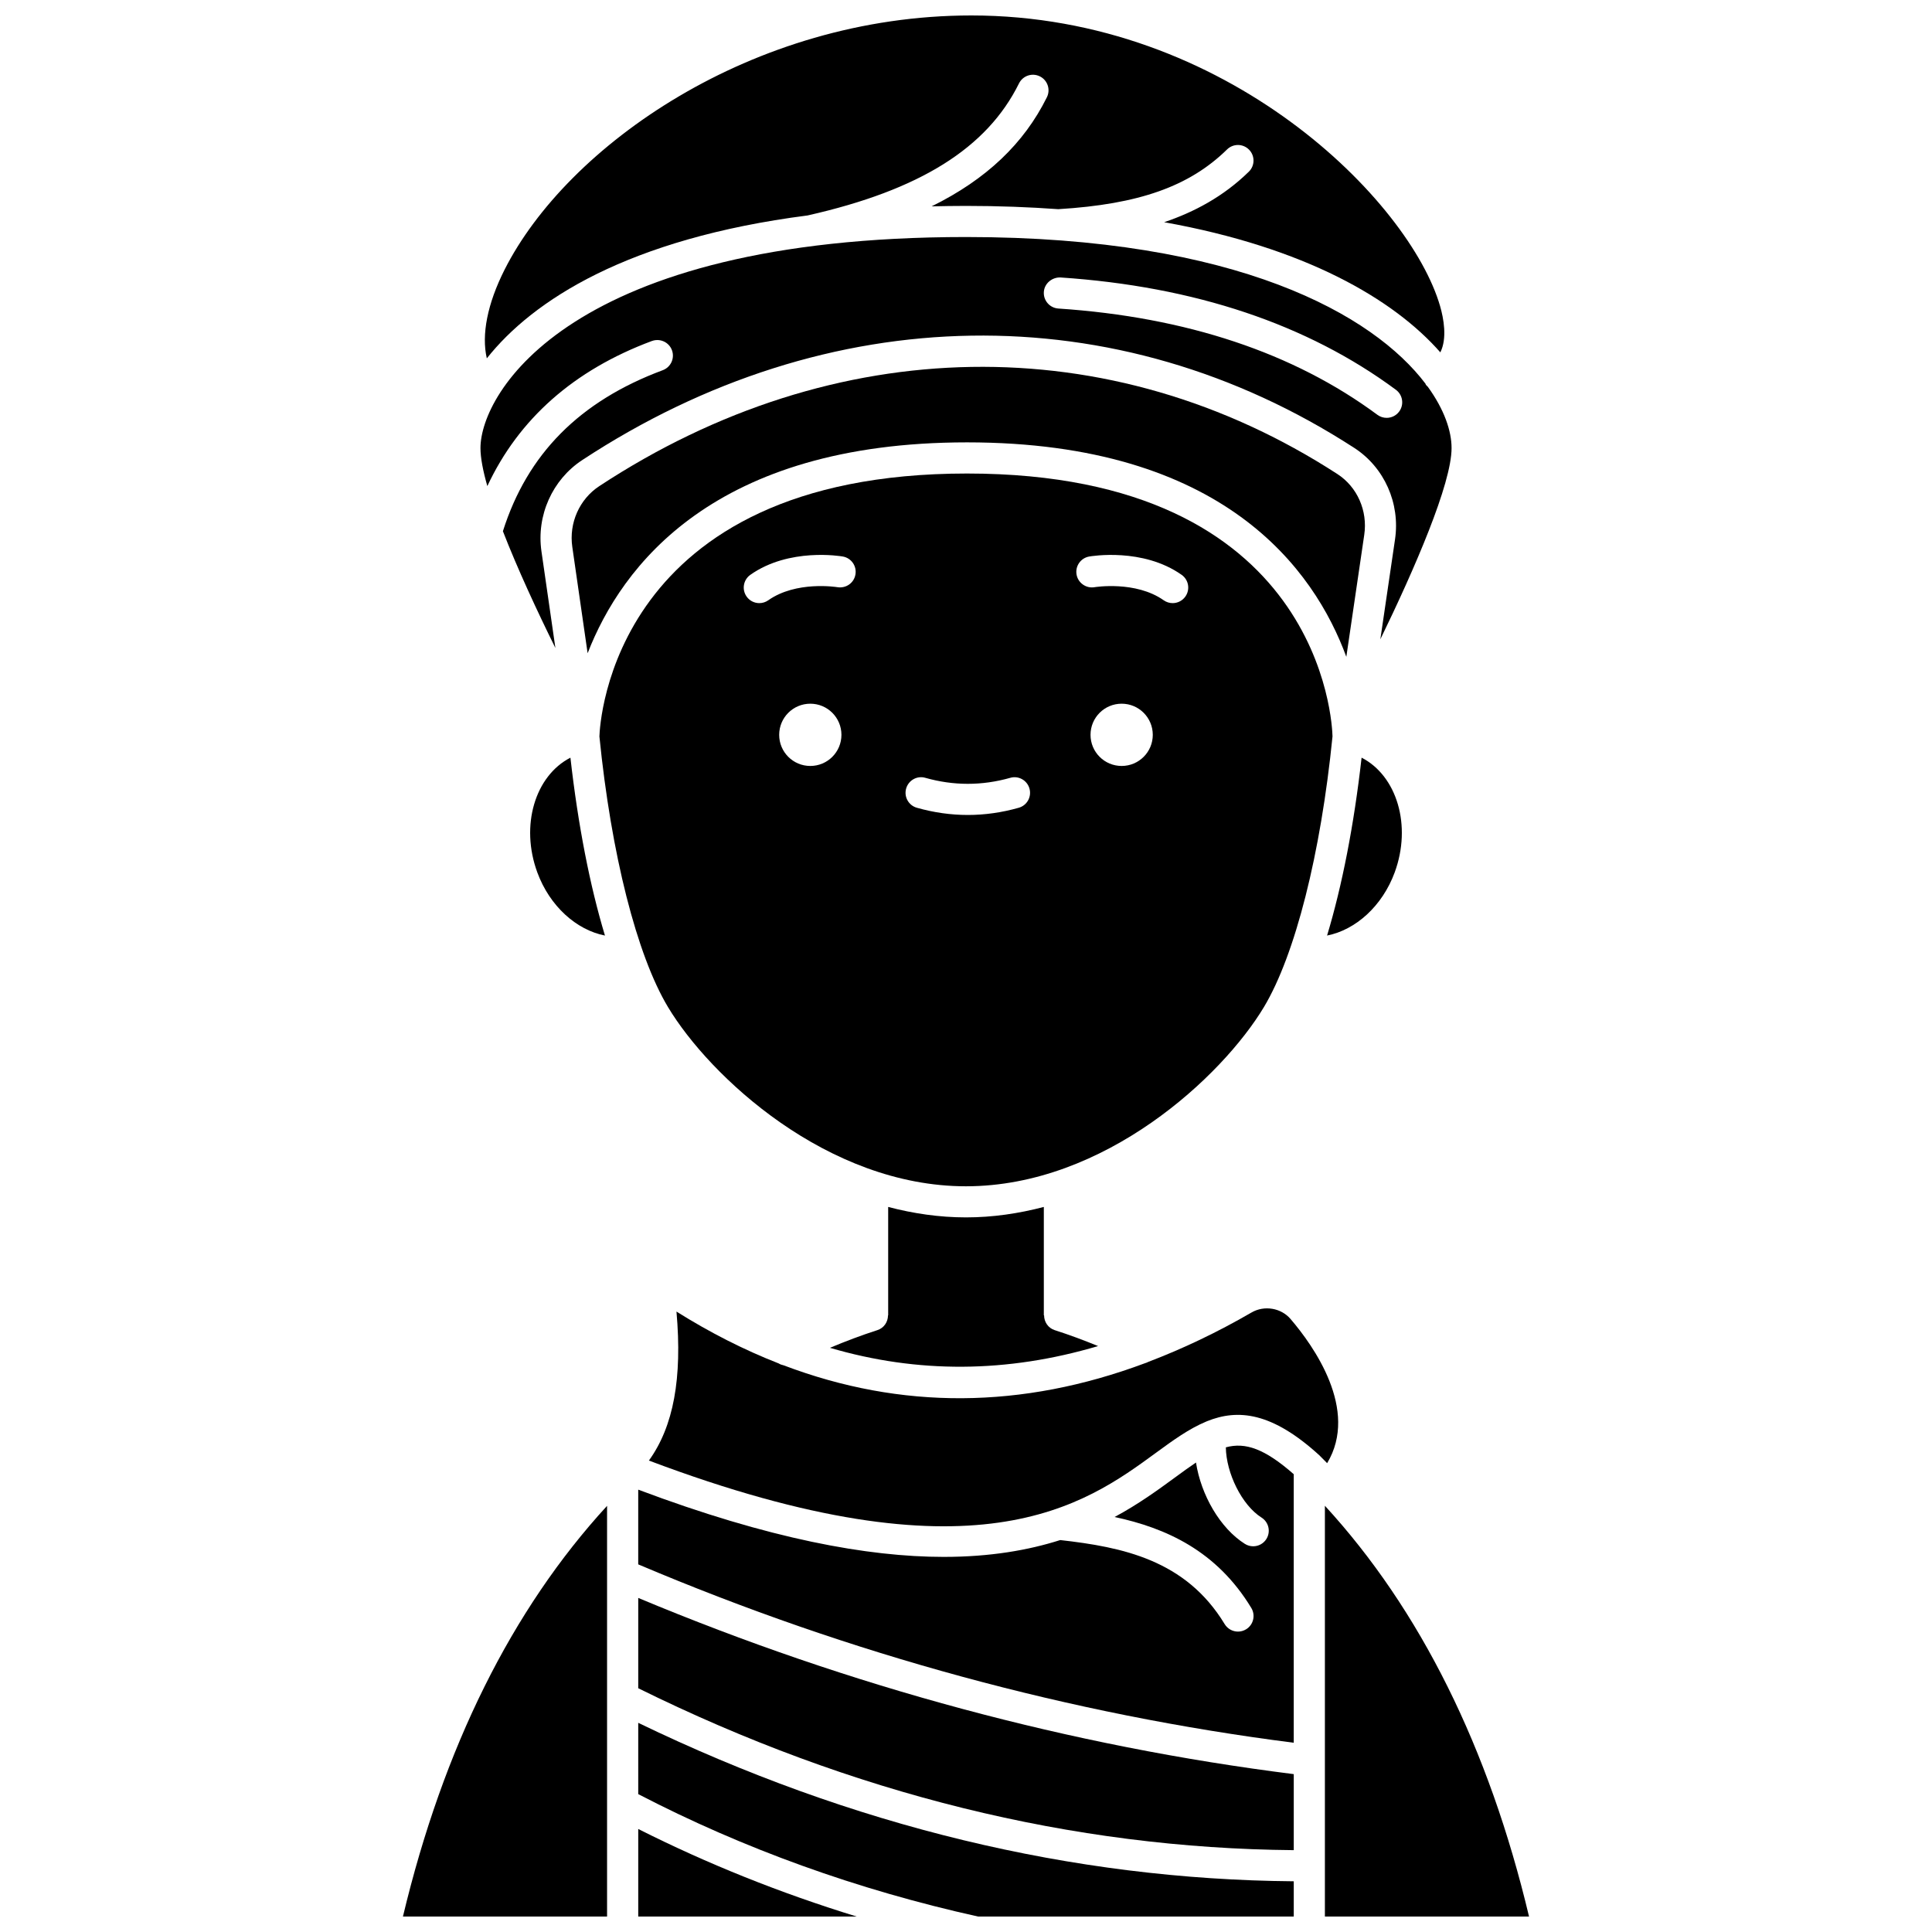
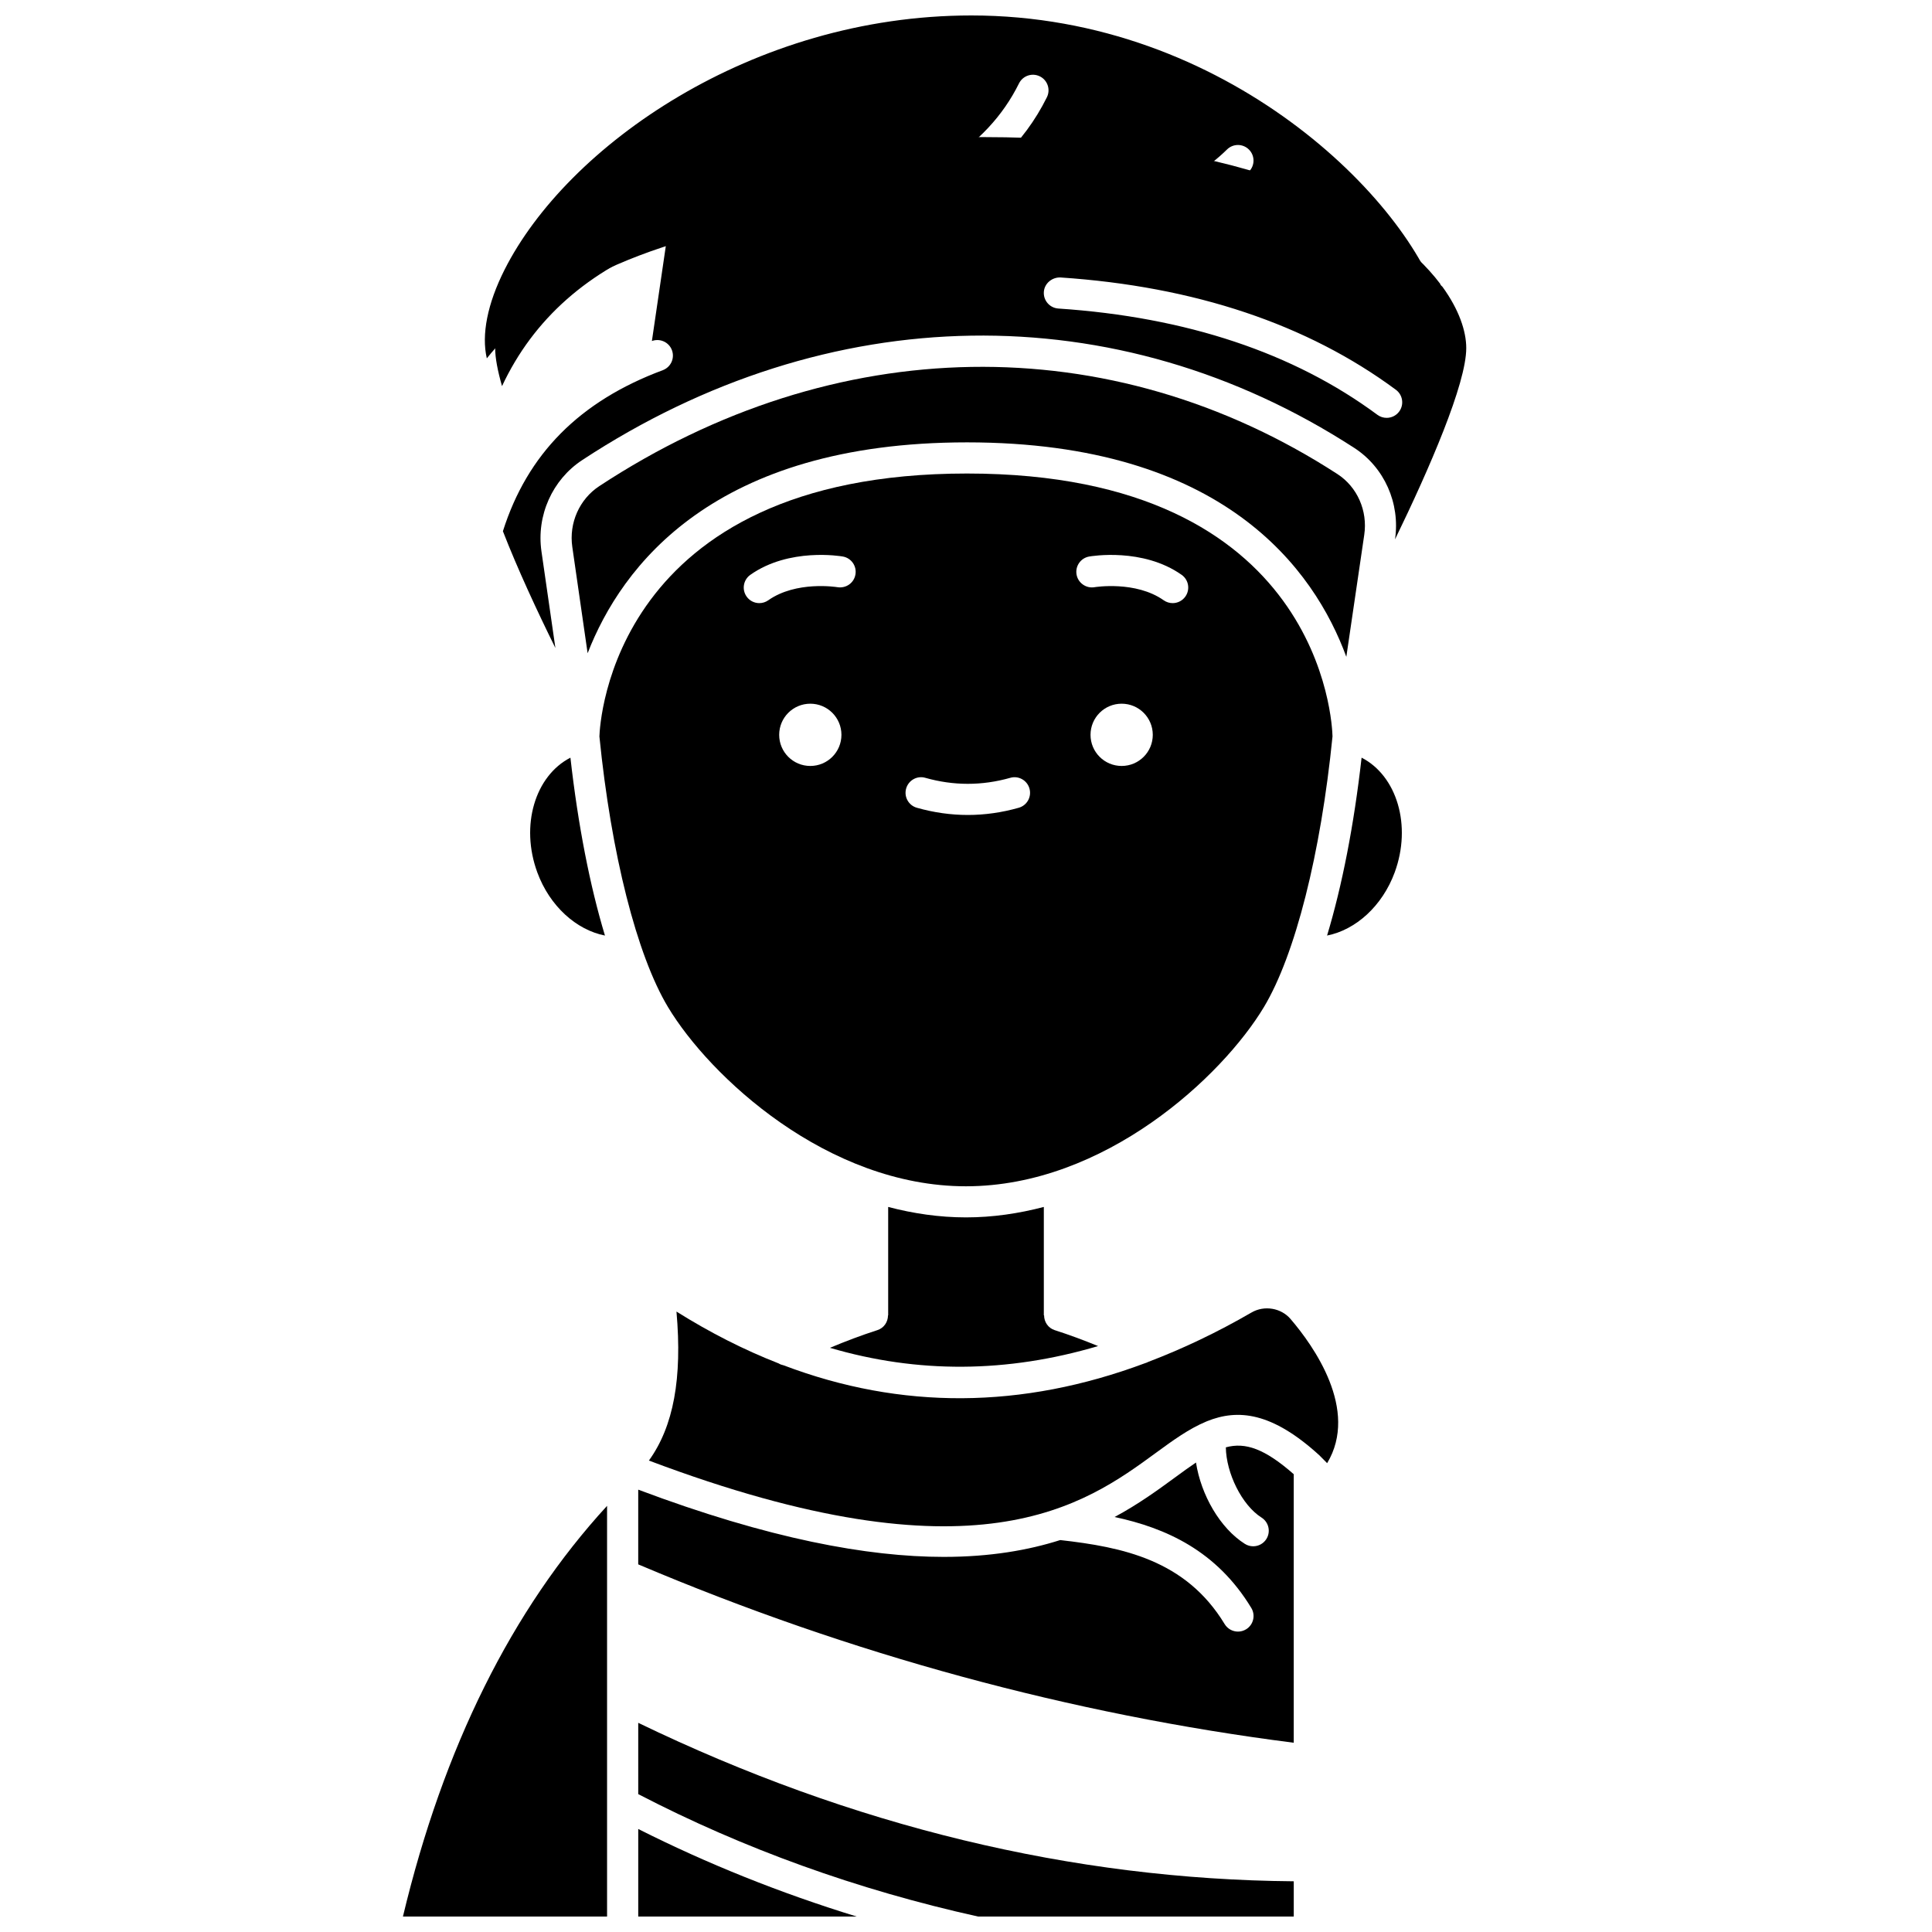
<svg xmlns="http://www.w3.org/2000/svg" width="800px" height="800px" version="1.1" viewBox="144 144 512 512">
  <defs>
    <clipPath id="e">
      <path d="m272 148.09h255v90.906h-255z" />
    </clipPath>
    <clipPath id="d">
-       <path d="m495 543h55v108.9h-55z" />
-     </clipPath>
+       </clipPath>
    <clipPath id="c">
      <path d="m250 543h55v108.9h-55z" />
    </clipPath>
    <clipPath id="b">
      <path d="m313 628h59v23.902h-59z" />
    </clipPath>
    <clipPath id="a">
      <path d="m313 600h174v51.902h-174z" />
    </clipPath>
  </defs>
  <g clip-path="url(#e)">
    <path d="m358.05 201.09c29.695-6.699 47.496-17.816 55.996-34.988 1.012-2.035 3.469-2.875 5.531-1.863 2.039 1.012 2.875 3.488 1.863 5.531-6.074 12.258-16.023 21.75-30.551 28.918 2.977-0.07 6-0.121 9.109-0.121 8.633 0 16.77 0.312 24.48 0.867 0.008 0 0.012-0.004 0.02-0.004 21.324-1.297 34.688-6.027 44.684-15.824 1.629-1.602 4.238-1.57 5.832 0.059 1.598 1.629 1.57 4.238-0.059 5.832-6.691 6.559-14.477 10.707-22.445 13.387 37.375 6.707 60.77 20.352 73.195 34.496 1.855-3.723 0.883-8.973-0.066-12.258-8-27.648-56.348-77.027-124.22-77.027-58.254 0-107.21 34.711-123.7 67.367-4.566 9.047-6.16 17.258-4.707 23.504 12.109-15.27 37.219-31.73 85.039-37.875z" />
  </g>
  <path d="m478.96 410.87c8.27-13.793 15.055-40.578 18.168-71.711-0.07-3.164-2.68-69.672-96.863-69.672-94.031 0-97.309 66.273-97.414 69.688 3.117 31.137 9.898 57.914 18.168 71.699 11.02 18.367 42.203 47.504 78.973 47.504 36.773-0.004 67.957-29.141 78.969-47.508zm-120.22-63.883c-4.559 0-8.25-3.691-8.25-8.25 0-4.559 3.691-8.25 8.25-8.25s8.25 3.691 8.25 8.25c0 4.555-3.691 8.25-8.25 8.25zm7.184-47.375c-0.254-0.043-10.926-1.742-18.324 3.469-0.723 0.508-1.551 0.754-2.371 0.754-1.297 0-2.574-0.605-3.375-1.75-1.312-1.859-0.867-4.434 0.996-5.75 10.285-7.254 23.93-4.949 24.504-4.852 2.246 0.395 3.742 2.531 3.344 4.777-0.391 2.242-2.496 3.715-4.773 3.352zm48.055 58.453c-4.473 1.27-9.016 1.91-13.5 1.91-4.492 0-9.031-0.641-13.5-1.91-2.191-0.617-3.465-2.898-2.844-5.09 0.621-2.199 2.914-3.484 5.09-2.844 7.477 2.121 15.023 2.121 22.504 0 2.176-0.637 4.473 0.648 5.09 2.844 0.621 2.191-0.648 4.473-2.84 5.09zm27.27-11.078c-4.559 0-8.25-3.691-8.25-8.25 0-4.559 3.691-8.25 8.25-8.25s8.25 3.691 8.25 8.25c0 4.555-3.691 8.25-8.25 8.25zm16.891-44.902c-0.801 1.137-2.078 1.75-3.375 1.75-0.82 0-1.645-0.246-2.371-0.754-7.449-5.242-18.227-3.484-18.332-3.469-2.203 0.387-4.379-1.117-4.766-3.359-0.387-2.238 1.105-4.371 3.344-4.766 0.582-0.102 14.211-2.406 24.508 4.852 1.859 1.312 2.305 3.879 0.992 5.746z" />
  <path d="m400.27 261.23c68.035 0 92.051 33.777 100.52 56.832l4.75-32.332c0.941-6.379-1.855-12.699-7.125-16.109-60.148-38.977-133.27-37.785-195.6 3.207-5.262 3.457-8.07 9.777-7.152 16.105l4.062 28.18c8.938-23.016 33.43-55.883 100.55-55.883z" />
  <path d="m286.39 375.19c3.285 8.941 10.34 15.25 17.93 16.742-3.977-13.152-7.133-29.254-9.152-47.141-9.367 4.816-13.344 17.98-8.777 30.398z" />
  <path d="m400 466.62c-7.106 0-14-1.027-20.625-2.769v28.727h-0.047c-0.004 1.742-1.062 3.359-2.809 3.918-4.246 1.363-8.438 2.957-12.578 4.688 23.215 6.828 46.953 6.691 71.062-0.465-3.801-1.551-7.637-2.984-11.5-4.219-1.746-0.562-2.805-2.18-2.809-3.918l-0.07-0.004v-28.727c-6.629 1.738-13.523 2.769-20.625 2.769z" />
-   <path d="m316.76 234.37c2.133-0.781 4.512 0.289 5.309 2.426 0.793 2.137-0.289 4.512-2.426 5.309-22.051 8.215-35.887 22.211-42.367 42.672 3.844 9.898 9.02 21.062 13.91 30.949l-3.695-25.609c-1.367-9.48 2.867-18.973 10.789-24.18 65.156-42.832 141.64-44.047 204.62-3.231 7.965 5.16 12.203 14.676 10.797 24.23l-3.891 26.488c9.117-18.754 18.875-41.238 18.875-50.688 0-4.516-1.934-10.223-6.309-16.254-0.168-0.18-0.371-0.312-0.508-0.531-0.055-0.086-0.059-0.191-0.105-0.277-13.758-18.148-49.668-38.859-121.77-38.859-105.03 0-128.66 41.414-128.66 55.922 0 2.602 0.672 6.059 1.82 10.082 8.316-17.777 22.883-30.727 43.602-38.449zm108.26-16.84c35.535 2.375 65.449 12.395 88.914 29.77 1.828 1.355 2.211 3.941 0.859 5.769-0.809 1.094-2.055 1.668-3.32 1.668-0.855 0-1.711-0.262-2.453-0.809-22.164-16.418-50.613-25.898-84.547-28.164-2.277-0.152-3.992-2.121-3.844-4.391 0.145-2.266 2.168-3.91 4.391-3.844z" />
+   <path d="m316.76 234.37c2.133-0.781 4.512 0.289 5.309 2.426 0.793 2.137-0.289 4.512-2.426 5.309-22.051 8.215-35.887 22.211-42.367 42.672 3.844 9.898 9.02 21.062 13.91 30.949l-3.695-25.609c-1.367-9.48 2.867-18.973 10.789-24.18 65.156-42.832 141.64-44.047 204.62-3.231 7.965 5.16 12.203 14.676 10.797 24.23c9.117-18.754 18.875-41.238 18.875-50.688 0-4.516-1.934-10.223-6.309-16.254-0.168-0.18-0.371-0.312-0.508-0.531-0.055-0.086-0.059-0.191-0.105-0.277-13.758-18.148-49.668-38.859-121.77-38.859-105.03 0-128.66 41.414-128.66 55.922 0 2.602 0.672 6.059 1.82 10.082 8.316-17.777 22.883-30.727 43.602-38.449zm108.26-16.84c35.535 2.375 65.449 12.395 88.914 29.77 1.828 1.355 2.211 3.941 0.859 5.769-0.809 1.094-2.055 1.668-3.32 1.668-0.855 0-1.711-0.262-2.453-0.809-22.164-16.418-50.613-25.898-84.547-28.164-2.277-0.152-3.992-2.121-3.844-4.391 0.145-2.266 2.168-3.91 4.391-3.844z" />
  <path d="m513.61 375.19c4.566-12.422 0.586-25.59-8.773-30.406-2.019 17.887-5.172 33.988-9.148 47.145 7.578-1.496 14.637-7.805 17.922-16.738z" />
  <path d="m486.03 493.57c-2.519-2.961-6.977-3.707-10.348-1.754-9.164 5.312-18.289 9.641-27.371 13.094-0.281 0.145-0.57 0.273-0.875 0.352-32.602 12.184-64.637 12.375-95.766 0.562-0.461-0.098-0.91-0.25-1.316-0.504-9.109-3.559-18.141-8.129-27.082-13.742 1.566 17.703-0.781 30.438-7.305 39.484 86.762 32.734 115.4 11.84 134.45-2.109 4.441-3.25 8.68-6.32 13.152-8.184 0.102-0.039 0.191-0.098 0.297-0.129 8.203-3.312 17.238-2.461 29.895 9.137 0.02 0.02 0.027 0.047 0.051 0.066 0.051 0.047 0.09 0.094 0.141 0.141 0.586 0.574 1.168 1.188 1.754 1.77 8.508-14.141-3.641-31.137-9.68-38.184z" />
  <path d="m468.86 527.56c0.094 6.836 4.246 15.32 9.453 18.609 1.926 1.219 2.5 3.762 1.289 5.691-0.785 1.242-2.125 1.922-3.496 1.922-0.754 0-1.516-0.207-2.199-0.637-6.602-4.168-11.633-12.996-12.957-21.562-1.742 1.176-3.594 2.516-5.652 4.027-4.438 3.25-9.559 6.992-15.918 10.41 13.605 2.914 27.031 8.93 36.227 24.102 1.18 1.953 0.559 4.488-1.391 5.668-0.668 0.402-1.406 0.598-2.137 0.598-1.395 0-2.754-0.707-3.531-1.984-10.324-17.039-27.137-20.418-43.578-22.273-8.414 2.676-18.504 4.461-30.883 4.461-20.078 0-46.277-4.773-80.949-17.82v19.801c56.285 23.871 114.69 39.742 173.72 47.273v-71.164c-7.715-6.773-12.824-8.527-17.996-7.121z" />
  <g clip-path="url(#d)">
    <path d="m495.11 543.04v95.418c0 0.008 0.004 0.012 0.004 0.02 0 0.008-0.004 0.012-0.004 0.02v13.41l54.102 0.004c-10.652-44.762-28.84-81.355-54.102-108.87z" />
  </g>
  <g clip-path="url(#c)">
    <path d="m304.88 651.9v-58.18-0.012-32.359-0.086-18.199c-25.219 27.465-43.383 64.008-54.098 108.84z" />
  </g>
-   <path d="m313.14 591.4c56.68 28 115.09 42.422 173.72 42.91v-20.145c-59.012-7.43-117.39-23.145-173.72-46.695z" />
  <g clip-path="url(#b)">
    <path d="m313.14 651.9h57.883c-20.184-6.199-39.547-13.957-57.883-23.199z" />
  </g>
  <g clip-path="url(#a)">
    <path d="m313.14 619.46c27.781 14.422 58.047 25.352 90.043 32.441h83.676v-9.34c-58.648-0.48-117.03-14.602-173.72-41.992z" />
  </g>
</svg>